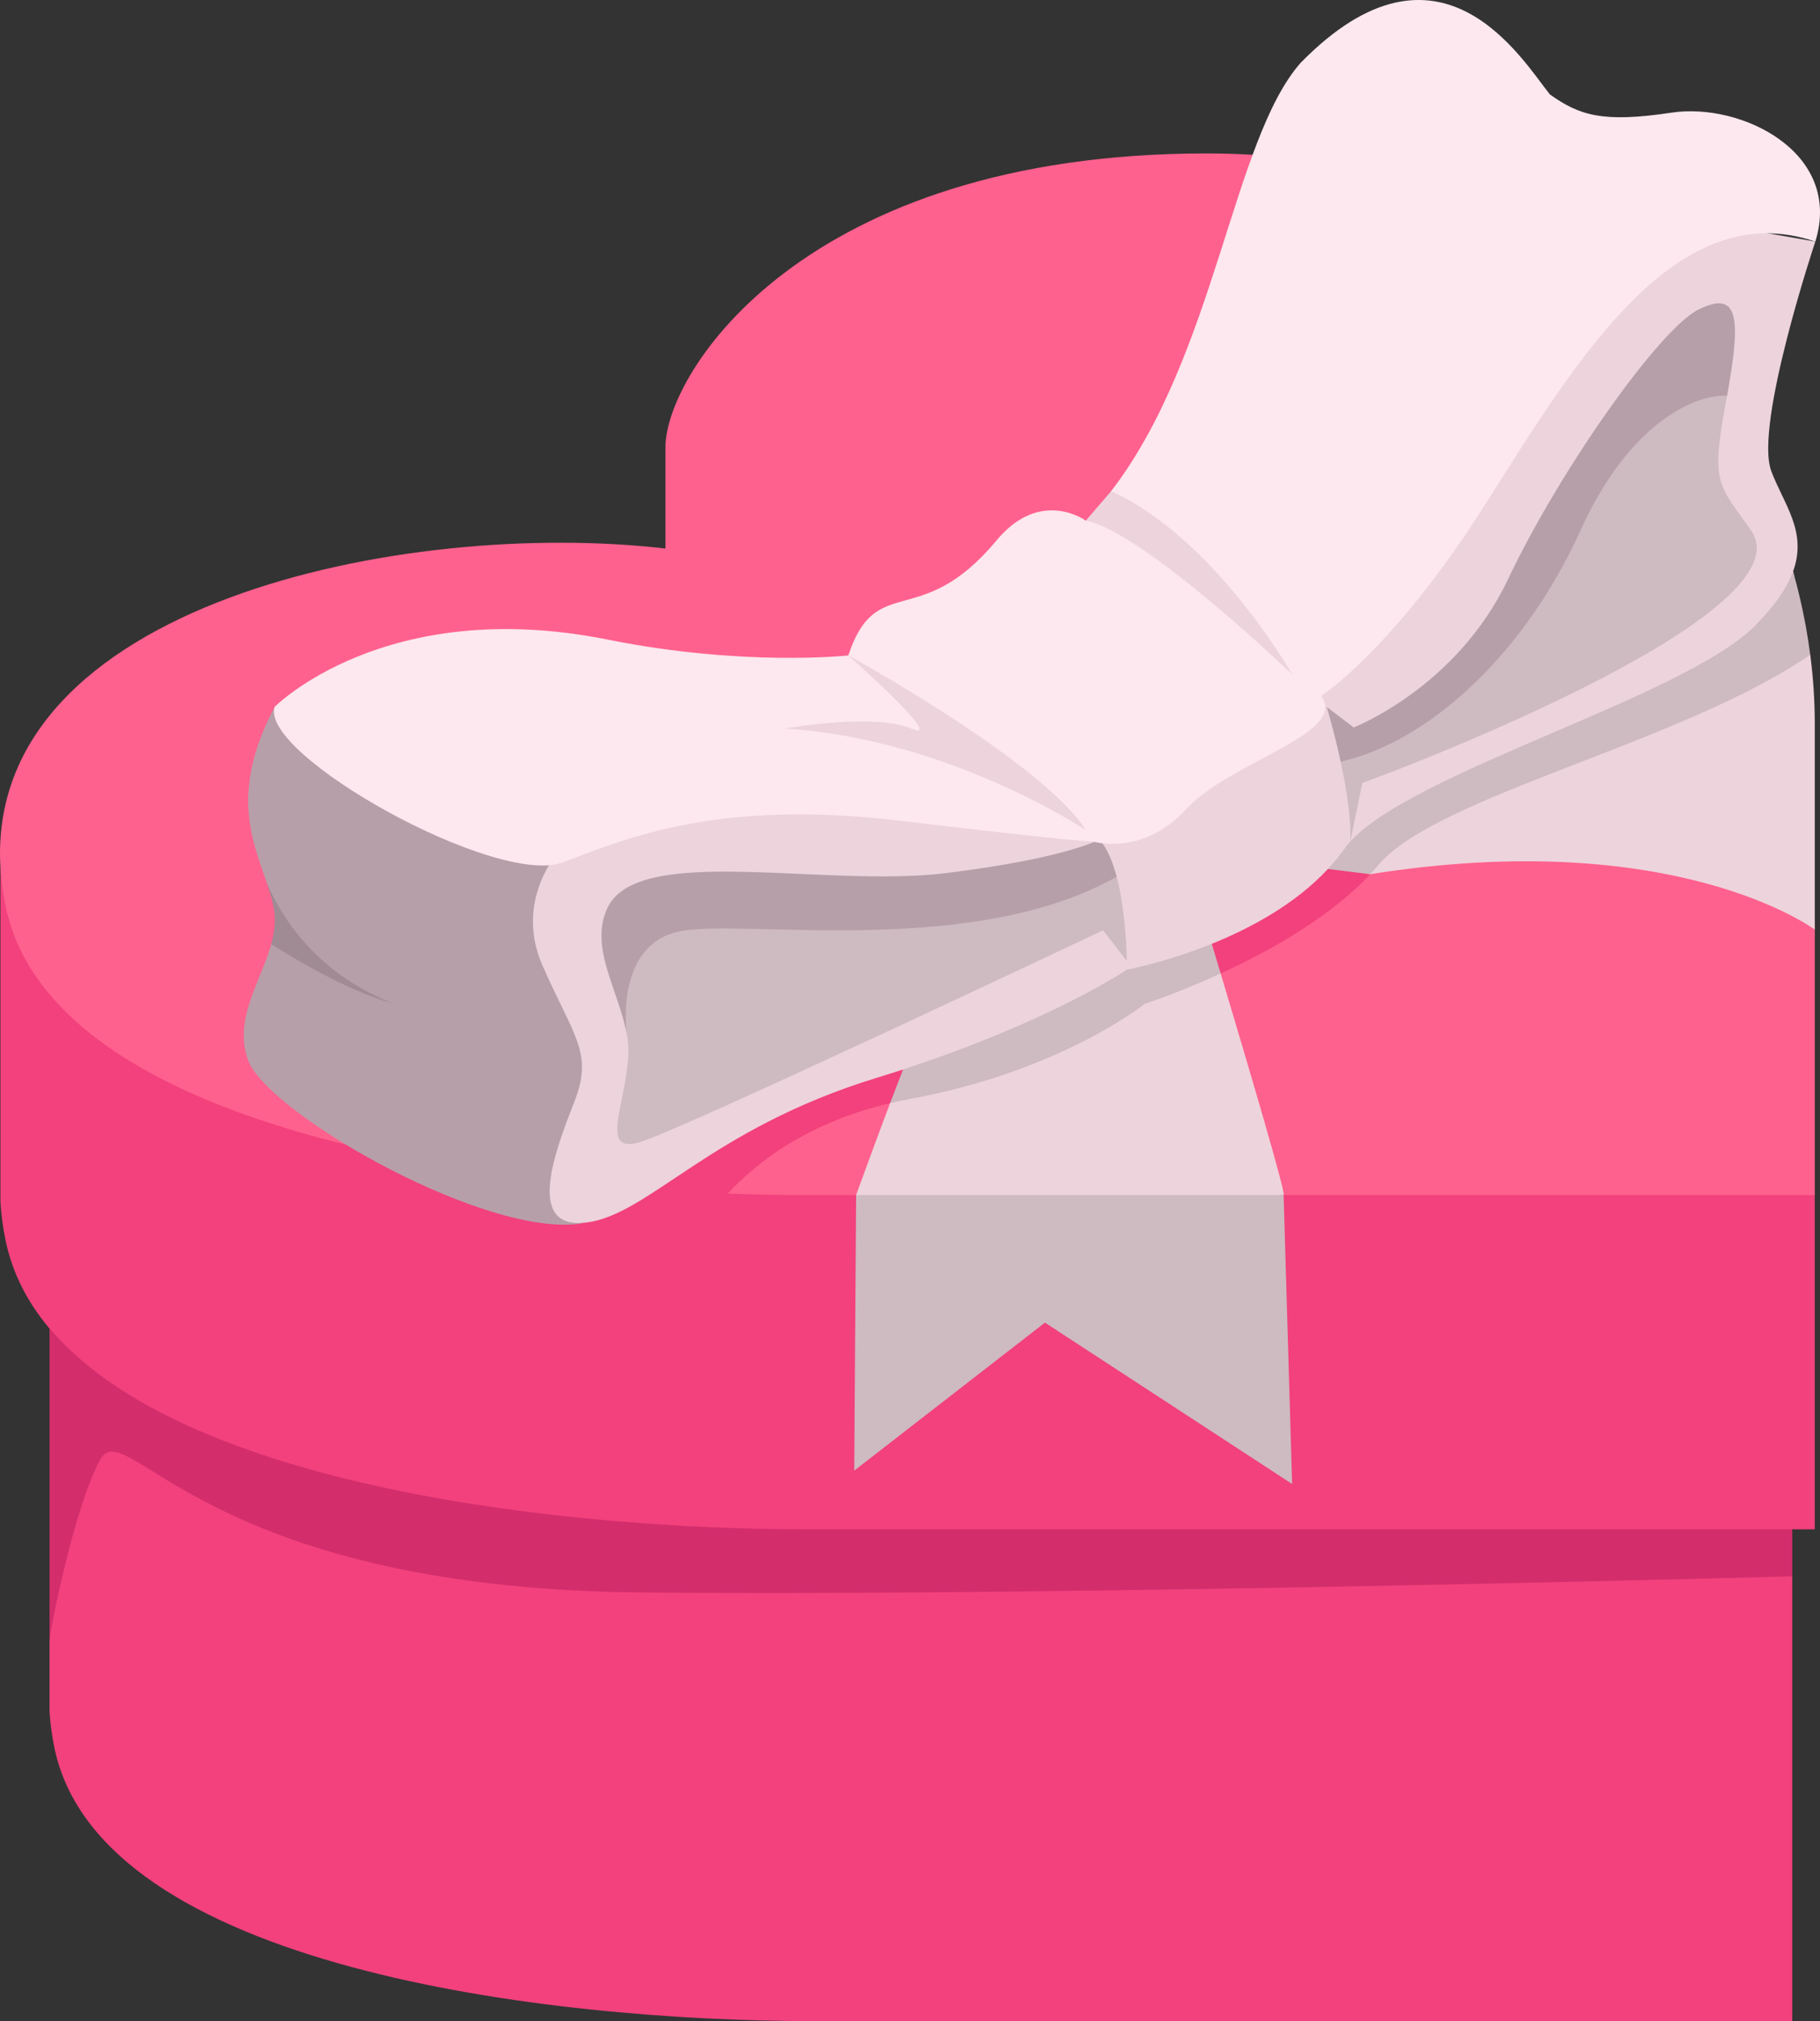
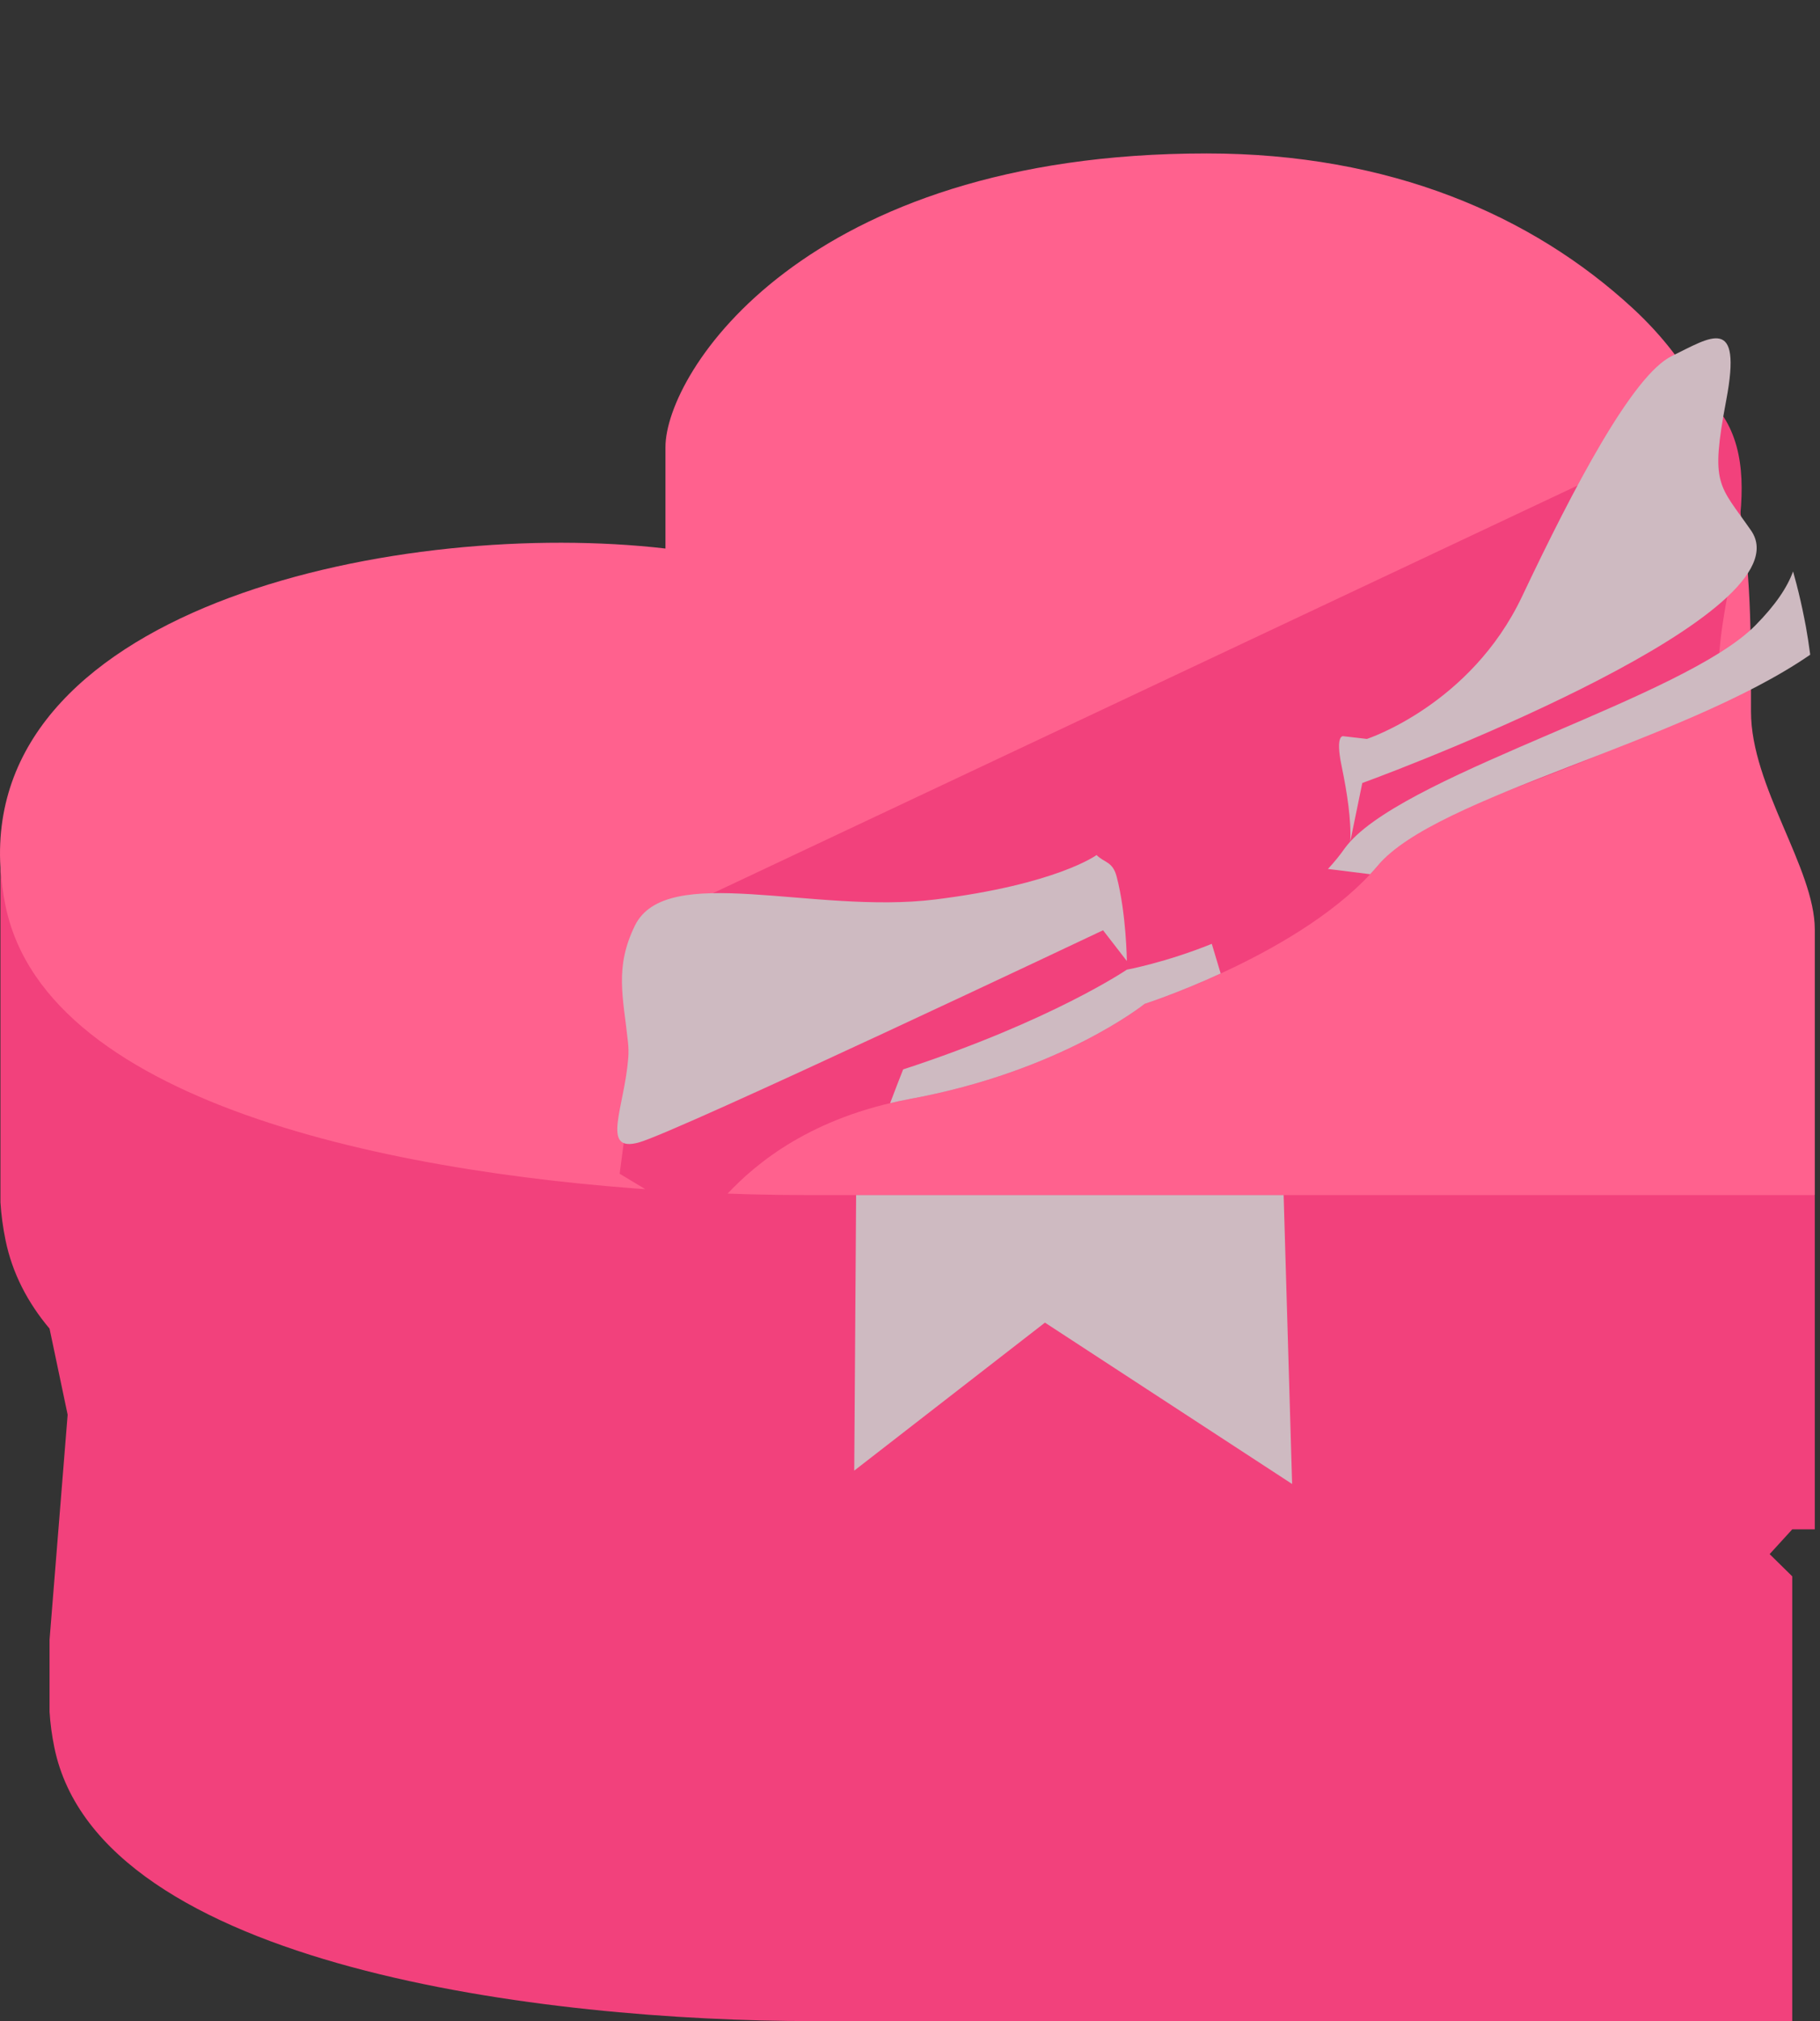
<svg xmlns="http://www.w3.org/2000/svg" version="1.1" id="Layer_1" x="0px" y="0px" viewBox="0 0 225.134 250" style="enable-background:new 0 0 225.134 250;" xml:space="preserve">
  <rect x="0" y="0" width="225.134" height="250" fill="#333333" stroke="none" />
  <style type="text/css">
	.st0{fill:#FF618E;}
	.st1{fill:#F2417C;}
	.st2{fill:#D32D6C;}
	.st3{fill:#EDD3DB;}
	.st4{fill:#CEBAC1;}
	.st5{fill:#B79FA9;}
	.st6{fill:#A08A94;}
	.st7{fill:#FCE8EE;}
</style>
  <path id="path-08" class="st0" d="M82.317,67.852c0,0,0-3.397,0-12.545s17.068-36.327,66.945-36.327  c22.651,0,40.244,7.654,52.702,19.144c14.972,13.809,14.634,31.649,14.634,49.908  c0,9.257,7.892,19.365,7.892,26.958c0,19.845,0,32.833,0,32.833s-43.664,24.177-124.975,18.41  c-34.411-2.441-92.707-17.849-98.638-46.658c-0.334-1.624-0.732-10.702-0.823-12.228  C-1.899,74.674,50.108,64.107,82.317,67.852z" />
  <path id="path-07" class="st1" d="M224.489,189.175c0,0-0.969,0-2.789,0l-2.795,3.061l2.795,2.749V250  c0,0-58.164,0-121.199,0c-32.63,0-88.162-6.567-93.772-33.816c-0.314-1.528-0.512-3.01-0.599-4.446  v-8.908l2.238-27.836l-2.238-10.646c-2.719-3.235-4.606-6.862-5.442-10.924  c-0.332-1.616-0.541-3.182-0.633-4.701v-41.375l0.004,0.001c0.091,1.527,0.295,3.1,0.629,4.724  c5.143,24.981,49.97,33.519,84.284,35.347c-1.69-0.09-3.404-0.196-5.139-0.32l-3.18-1.913  l4.071-31.183l132.476-62.461c5.851,9.092-1.744,23.733-0.451,33.901  c-15.789,10.9-35.077,12.991-42.267,21.576c-9.035,10.787-28.887,17.155-28.887,17.155  s-10.317,8.314-28.976,11.753c-12.259,2.259-19.058,7.933-22.614,11.718  c-1.632-0.058-3.295-0.132-4.984-0.222c5.24,0.278,10.238,0.402,14.807,0.402  c66.61,0,124.602,0,124.66,0l0.001,0V189.175z" />
-   <path id="path-06" class="st2" d="M221.7,189.175v5.81c-28.158,0.759-100.444,2.443-142.795,1.985  c-54.207-0.586-63.29-22.269-66.514-16.409c-3.223,5.86-6.262,21.39-6.262,22.269v-38.532  c16.538,19.734,64.046,24.877,93.697,24.877C153.684,189.175,205.178,189.175,221.7,189.175z" />
-   <path id="path-05" class="st3" d="M221.807,70.67c-0,0-0,0-0,0  c1.791-4.949-1.175-8.315-2.703-12.409c-2.129-5.704,5.451-28.378,5.451-28.378l-24.744-4.336  l-62.364,35.211l-3.135,3.645l-29.373,16.67c0,0-29.531,16.987-30.861,17.386  c-0.493,0.148-1.078,0.927-1.618,1.848c-0.917,1.565-12.431,4.388-1.707,3.541  c0.669-0.053-17.78,4.784-13.891,13.611c3.889,8.827,1.802,13.711-0.539,19.709  c-2.341,5.997,8.51,15.047,16.259,14.047c7.749-0.999,15.262-11.581,35.844-17.885  c1.13-0.346,2.224-0.695,3.292-1.044c2.193,1.826-1.05,2.689-1.612,4.171  c-1.547,4.08-3.197,8.59-4.205,11.366c4.206,7.856,24.939,12.346,37.15,12.346  c4.858,0,11.167-12.346,15.733-12.346c0.364,0-4.668-16.993-7.786-27.407  c-0.404-1.35-3.63-0.96-1.1-3.667c-0.001,0-0.001,0-0.002,0.001  c4.825-1.948,10.349-4.925,14.373-9.266l4.052-1.718c0,0,0.517,2.473,1.169,2.369  c37.86-6.008,54.999,6.857,54.999,6.857c0-7.594,0-16.188,0-25.447c0-2.837-0.188-5.7-0.559-8.564  C220.157,77.794,222.773,74.081,221.807,70.67z" />
  <path id="path-04" class="st4" d="M159.835,183.563l-30.574-19.96l-23.592,18.307l0.233-34.086  c18.833,0,36.84,0,52.883,0L159.835,183.563z M139.39,118.874c0,0-0.056-5.826-1.256-10.425  c-0.5-1.917-1.512-1.704-2.488-2.684c0,0-4.933,3.635-19.975,5.499  c-15.043,1.863-33.281-4.695-37.145,3.254c-2.517,5.177-1.444,8.759-0.845,14.384  c0.07,0.653,0.087,1.303,0.037,1.948c-0.485,6.206-3.437,11.746,1.272,10.478  c4.709-1.268,57.458-26.258,57.458-26.258L139.39,118.874z M139.39,119.942  c0,0-9.284,6.327-27.673,12.342c-0.499,1.265-1.048,2.692-1.61,4.174  c0.813-0.192,1.645-0.373,2.511-0.532c18.659-3.439,28.976-11.753,28.976-11.753  s4.093-1.316,9.404-3.757c-0.404-1.348-0.777-2.591-1.1-3.667  C144.143,119.073,139.39,119.942,139.39,119.942z M223.893,80.76c-0.142-1.086-0.312-2.172-0.506-3.256  c-0.066-0.367-0.142-0.733-0.214-1.1c-0.132-0.677-0.278-1.354-0.431-2.029  c-0.16-0.704-0.33-1.407-0.512-2.109c-0.137-0.529-0.279-1.056-0.428-1.583  c-0.706,1.944-2.145,4.132-4.694,6.705c-8.764,8.844-42.081,17.946-50.082,26.714l1.49-7.249  c6.835-2.475,55.117-21.112,48.088-31.234c-4.007-5.771-5.068-5.535-3.064-16.142  s-1.914-7.789-6.746-5.432c-4.832,2.357-12.153,16.309-18.517,29.739  c-6.364,13.43-19.19,17.619-19.19,17.619l-2.918-0.337c0,0-1.042-0.27-0.206,3.723  c0.66,3.152,1.209,6.702,1.062,9.313c-0.258,0.283-0.49,0.566-0.694,0.848  c-0.625,0.895-1.321,1.735-2.063,2.535l5.221,0.651c0.342-0.367,0.675-0.738,0.991-1.116  c7.189-8.583,37.649-15.137,53.44-26.034C223.911,80.909,223.903,80.834,223.893,80.76z" />
-   <path id="path-03" class="st5" d="M72.583,151.216c-11.497,2.55-39.415-13.397-41.878-20.045  c-1.881-5.078,1.569-9.747,2.845-14.378c0.395-1.432,2.501,0.647,2.258-0.789  c-0.182-1.076-2.428-5.664-2.805-6.784c-1.752-5.207-4.586-11.276,0.973-21.78  c0,0,36.457,5.416,36.778,5.631c0.072,0.048,0.781,2.868,1.707,7.237  c-0.917,1.565-1.707,3.541-1.707,3.541c-0.667-0.067-7.532,6.765-3.643,15.592  c3.889,8.827,6.298,10.786,3.958,16.784S64.834,152.216,72.583,151.216z M117.035,107.996  c-15.043,1.864-38-3.697-41.865,4.252c-2.406,4.949,1.524,10.515,2.399,15.91l0.006,0.002  c-0.049-0.249-1.8-11.872,7.25-13.088c8.739-1.175,35.893,3.227,53.302-6.62  c-0.5-1.915-1.193-3.623-2.168-4.602C135.959,103.849,132.078,106.133,117.035,107.996z M210.123,38.279  c-4.832,2.357-17.206,19.917-23.57,33.347c-6.364,13.43-19.106,18.354-19.106,18.354l-3.332-2.541  c0,0,0.917,3.046,1.726,6.781c11.246-2.586,22.922-13.683,29.664-28.604  c5.794-12.823,13.757-16.854,18.131-16.664C215.516,38.787,214.872,35.963,210.123,38.279z" />
-   <path id="path-02" class="st6" d="M33.543,116.791c0.394-1.431,0.589-2.859,0.346-4.294  c-0.182-1.076-0.51-2.157-0.887-3.277c1.921,4.452,6.268,11.258,15.737,14.953  C43.549,122.716,37.851,119.489,33.543,116.791z" />
-   <path id="path-01" class="st7" d="M224.555,29.884c-17.198-5.826-29.357,14.367-40.767,32.415  c-11.41,18.048-20.359,23.789-20.359,23.789c3.415,4.678-11.277,8.1-16.683,13.996  c-5.406,5.897-11.51,4.016-11.51,4.016s-1.569,0.099-23.872-2.57s-33.57,2.032-41.733,5.14  c-8.163,3.108-37.549-13.302-35.656-19.231c0,0,13.668-13.847,41.194-8.323  c16.889,3.389,29.77,1.957,29.77,1.957s12.426,11.004,7.769,9.045c-4.657-1.959-15.57,0-15.57,0  c20.224,1.255,37.173,12.552,37.173,12.552c-5.36-8.429-29.373-21.597-29.373-21.597  c3.476-10.474,8.881-2.847,18.338-14.229c5.443-6.551,11.035-2.441,11.035-2.441  c0.002-0.002,0.004-0.005,0.006-0.007c-0.002,0.002-0.004,0.005-0.006,0.007  c7.089,1.325,25.522,18.998,25.522,18.998s-9.544-16.799-22.387-22.643  c-0,0-0.001,0.001-0.001,0.001c12.887-16.727,15.02-43.468,23.455-52.999  c17.268-17.628,27.405-0.305,30.825,3.925c3.631,2.563,6.454,3.548,15.046,2.248  C215.364,12.634,227.993,18.838,224.555,29.884z" />
</svg>